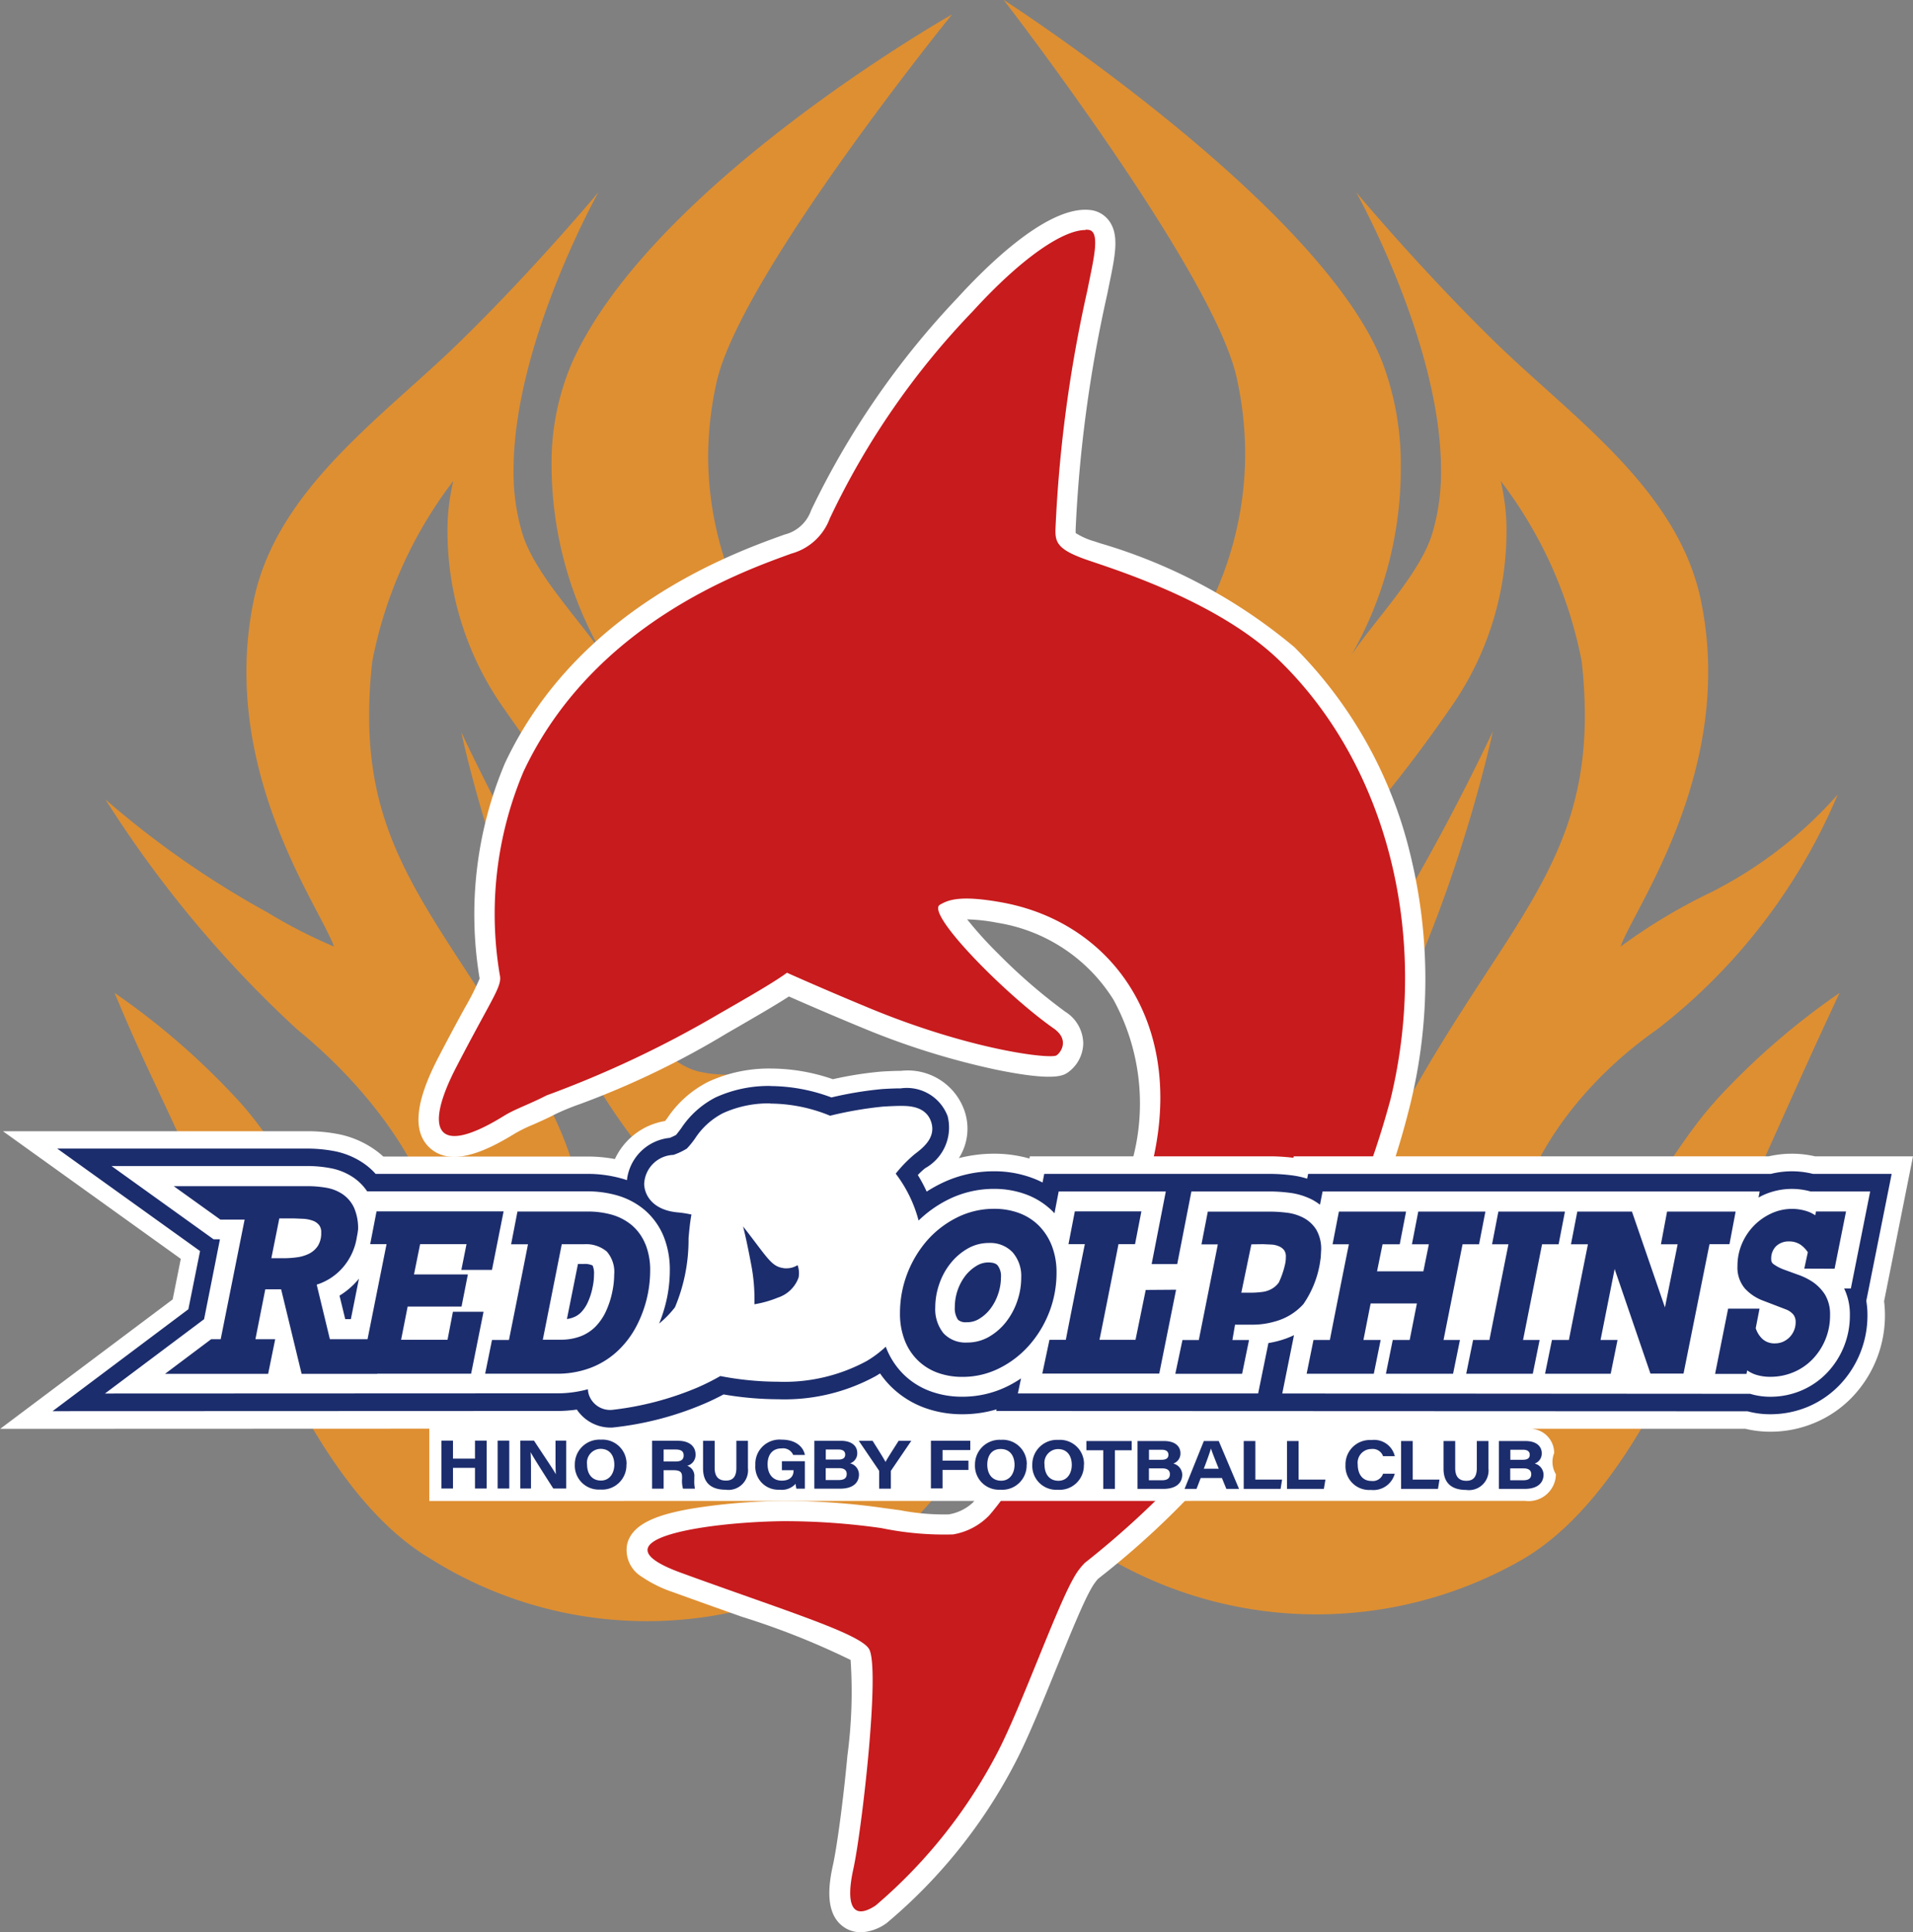
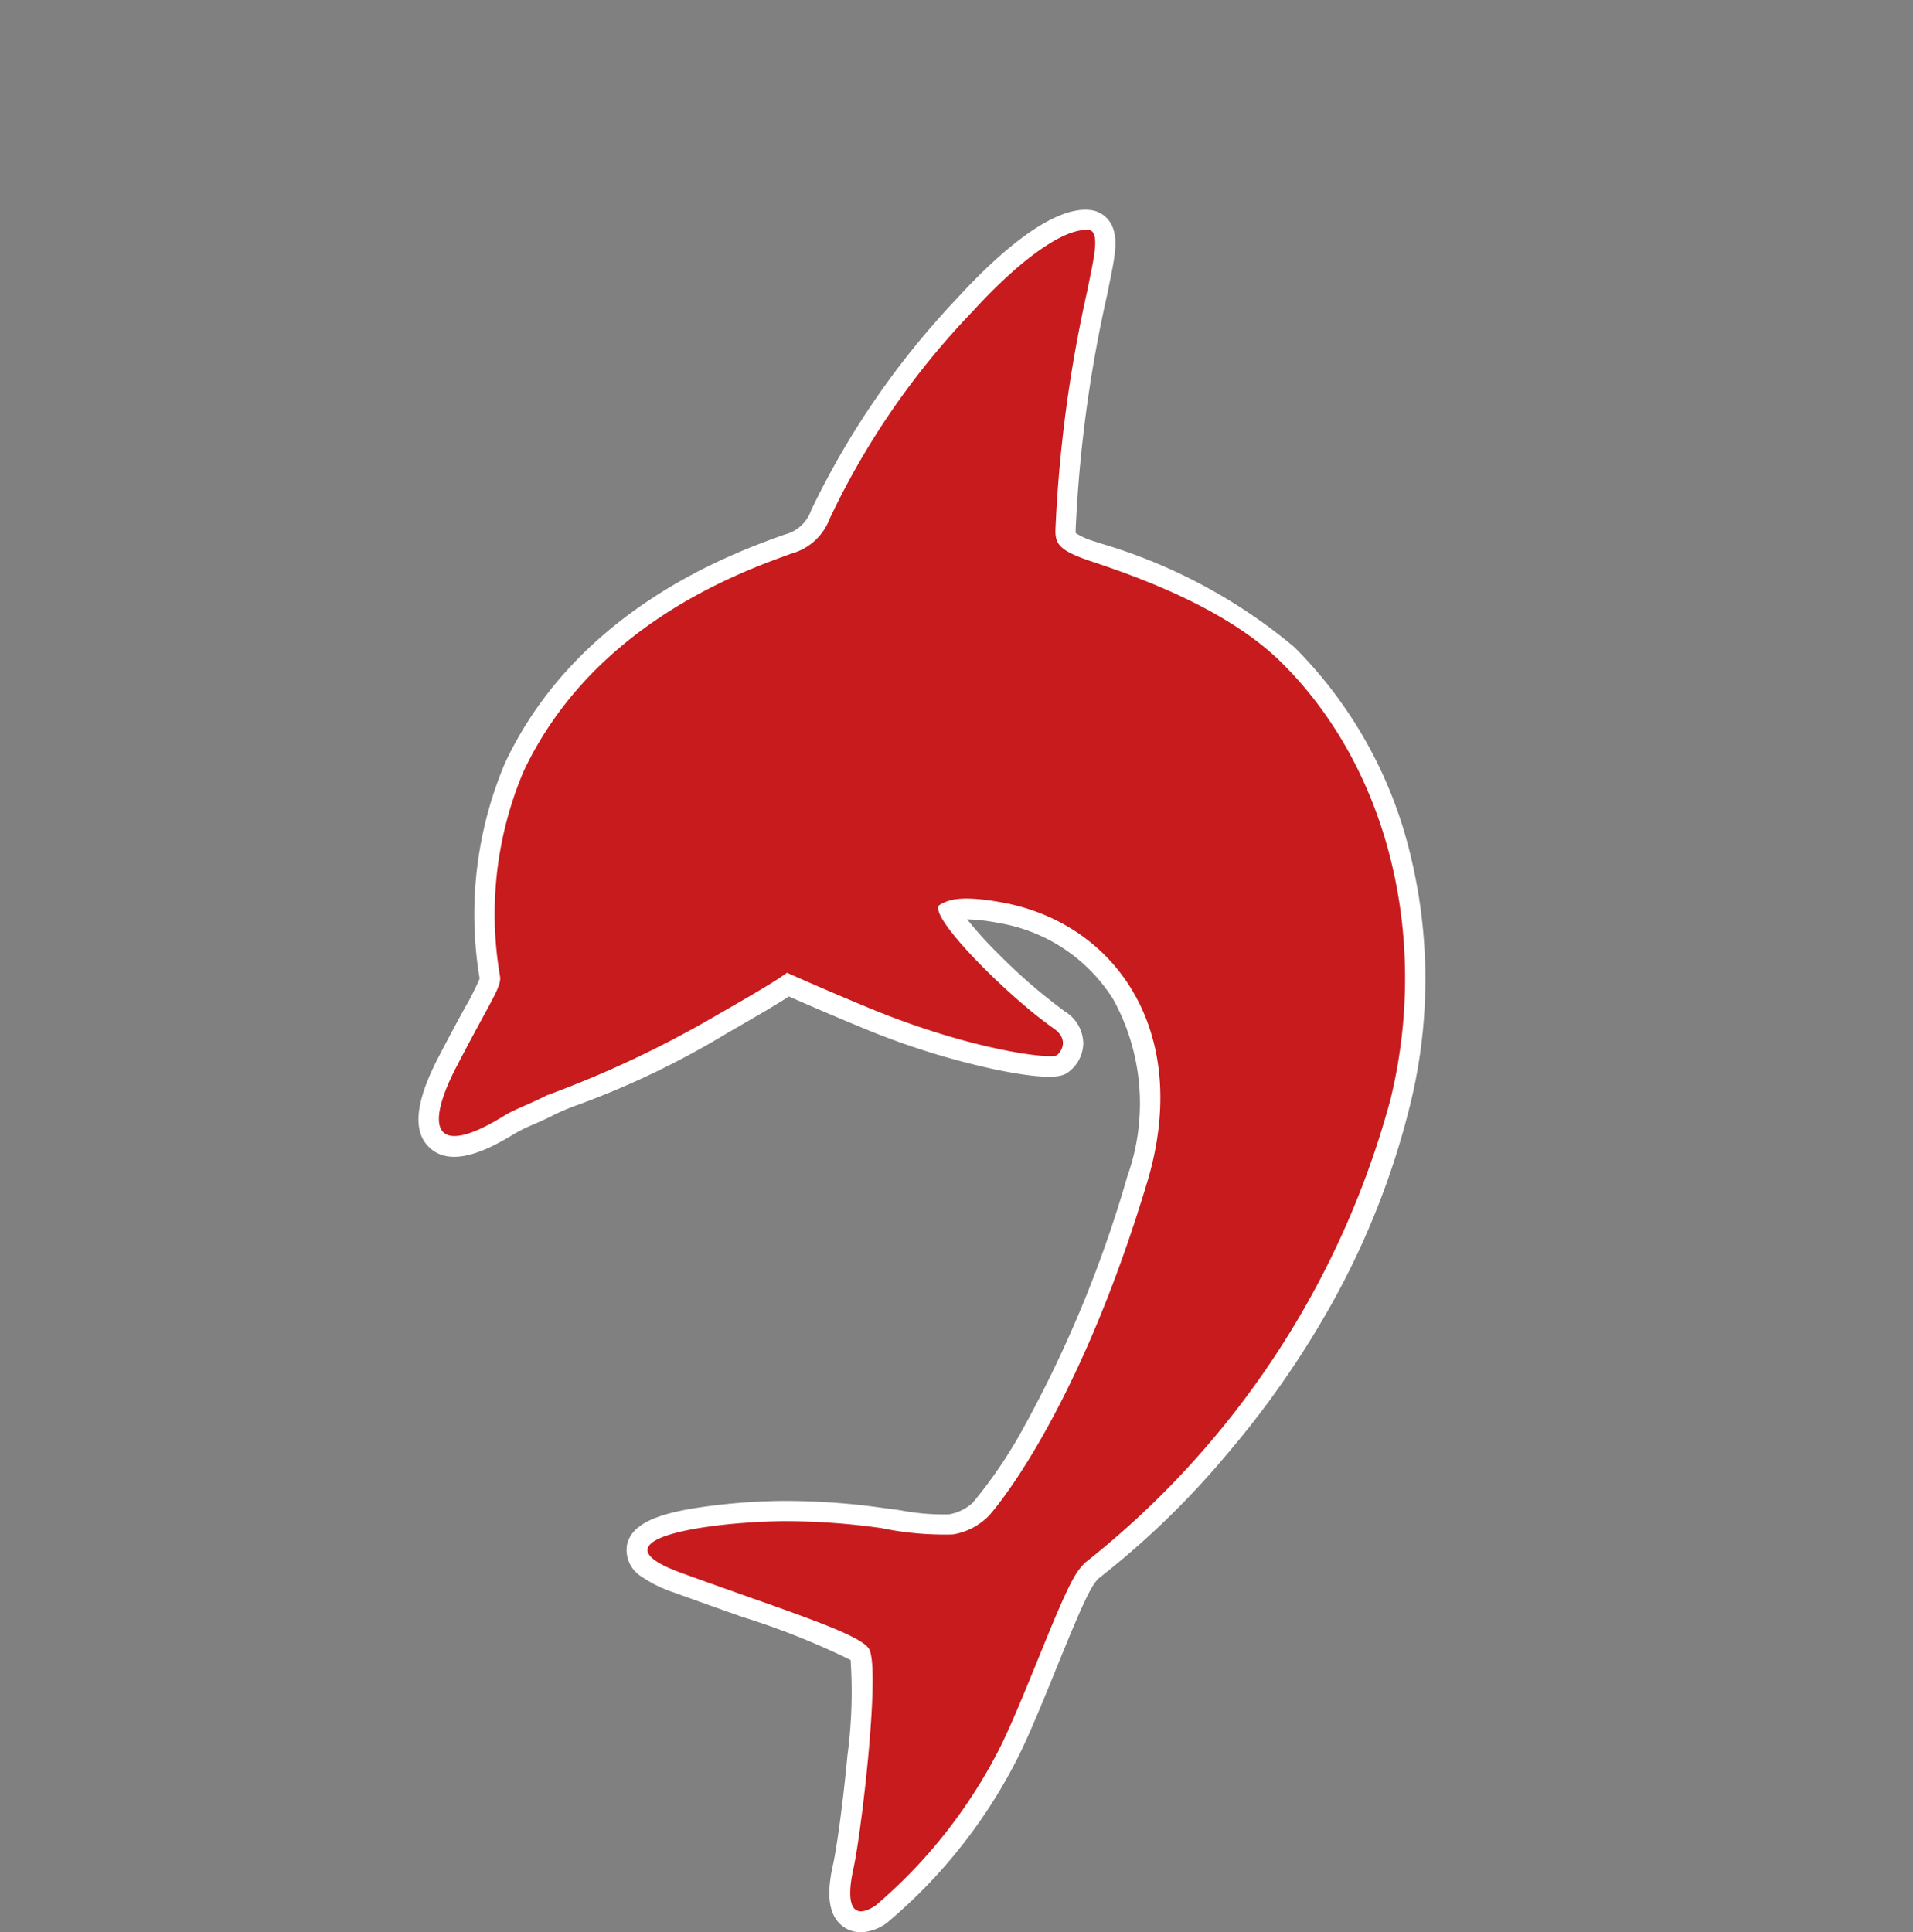
<svg xmlns="http://www.w3.org/2000/svg" width="60.356" height="60.966" viewBox="0 0 60.356 60.966">
  <rect x="0" y="0" width="60.356" height="60.966" fill="#808080" stroke="none" />
  <g transform="translate(-5922.187 -8121.255)">
-     <path d="M142.189,630.642h6.623a5.026,5.026,0,0,1-6.915,2.488c-6.45-3.147-9.17-16.118-9.17-16.118s4.688,10.125,7.537,10.72l.1.019a.275.275,0,0,0,.031.006q.036.008.072.012l.034.006.078.013.024,0,.1.013.022,0,.078.008.033,0,.071.005.03,0,.092.005h.109c.587-.007,1.047,2.811,1.047,2.811m30.122-1.986c-1.75,1.9-3.3,5.636-5.2,5.693-.743.023-1.12-.51-1.12-1.348,0-1.653,1.465-4.491,4.475-6.6a18.4,18.4,0,0,0,5.695-7.41,13.346,13.346,0,0,1-4.025,3.1,17.6,17.6,0,0,0-2.826,1.7c.34-1.01,2.76-4.369,2.762-8.665a11.056,11.056,0,0,0-.228-2.25c-.729-3.527-4.087-5.8-6.527-8.187-2.362-2.312-4.352-4.7-4.352-4.7s2.68,4.77,2.678,8.77a6.752,6.752,0,0,1-.285,2.028c-.41,1.295-1.884,2.787-2.556,3.831a11.859,11.859,0,0,0,1.571-5.957,9.1,9.1,0,0,0-.581-3.307c-1.965-5.011-11.95-11.435-11.95-11.435s6.61,8.556,7.353,11.92a11.207,11.207,0,0,1,.269,2.421,10.864,10.864,0,0,1-4.713,8.912c-.687.454-1.294.876-1.833,1.276-1.5,1.111-2.418,1.044-3.666.107-.574-.43-1.229-.887-1.979-1.383a10.69,10.69,0,0,1-4.753-8.8,11,11,0,0,1,.265-2.382c.743-3.365,7.431-11.611,7.431-11.611s-9.443,5.341-11.983,10.971a7.993,7.993,0,0,0-.652,3.3,11.924,11.924,0,0,0,1.642,5.967c-.673-1.044-2.147-2.536-2.556-3.831a6.72,6.72,0,0,1-.286-2.028c0-4,2.679-8.77,2.679-8.77s-1.99,2.39-4.352,4.7c-2.441,2.39-5.8,4.66-6.527,8.187a10.985,10.985,0,0,0-.228,2.25c0,4.3,2.422,7.655,2.761,8.665a16.063,16.063,0,0,1-2.1-1.078,29.221,29.221,0,0,1-5.108-3.562,35.954,35.954,0,0,0,6.048,7.256c2.9,2.365,4.421,5.193,4.421,6.757,0,.752-.349,1.213-1.066,1.19-1.9-.057-3.454-3.8-5.2-5.693a23.08,23.08,0,0,0-3.916-3.407c.992,2.375,1.285,2.809,2.754,6.082,1.251,2.787,3.371,9.517,7.235,11.785a12.81,12.81,0,0,0,14.574-.669c1.5-1.224,2.106-2.293,2.1-3.221,0-3.788-10.06-5.229-10.06-5.229s5.849,1.859,5.847,4.1a1.338,1.338,0,0,1-.117.542c-.65,1.479-2.829,2.864-6.093.62a3.012,3.012,0,0,1-1.332-2.853c0-.667.067-1.412.067-2.257a11.393,11.393,0,0,0-1.62-5.955c-2.87-5.04-5.324-7.079-5.324-11.685a15.287,15.287,0,0,1,.1-1.726,13.6,13.6,0,0,1,2.557-5.689,6.649,6.649,0,0,0-.184,1.672,9.69,9.69,0,0,0,1.794,5.53c3.234,4.688,5.686,6.412,7.071,8.44a9.761,9.761,0,0,1,7.669-3.835,10.861,10.861,0,0,1,8.011,3.835c1.385-2.028,3.837-3.752,7.071-8.44a9.685,9.685,0,0,0,1.795-5.53,6.649,6.649,0,0,0-.184-1.672,13.594,13.594,0,0,1,2.556,5.689,15.067,15.067,0,0,1,.1,1.726c0,4.606-2.454,6.645-5.325,11.685a11.39,11.39,0,0,0-1.619,5.955c0,.845.068,1.59.068,2.257a3.01,3.01,0,0,1-1.333,2.853c-3.264,2.244-5.443.859-6.092-.62a1.323,1.323,0,0,1-.118-.542c0-2.243,5.847-4.1,5.847-4.1s-10.243,1.1-10.24,4.772c0,.888.6,1.925,2.085,3.135a13.039,13.039,0,0,0,14.775,1.212c3.863-2.268,5.983-9,7.233-11.785,1.469-3.273,1.734-3.881,2.756-6.082a22.992,22.992,0,0,0-3.916,3.407m-14.69-.9-.069.012-.035.006-.07.012c-.011,0-.02,0-.031,0l-.1.013c-.033,0-.066.008-.1.01a.273.273,0,0,1-.03,0l-.068.005-.034,0-.067,0h-.03l-.091,0h0c-.6,0-1.068,2.811-1.068,2.811h-6.612a5,5,0,0,0,6.9,2.488c6.451-3.147,9.172-16.118,9.172-16.118s-4.691,10.125-7.54,10.72l-.1.019-.032.006" transform="translate(5804.013 7527.343)" fill="#de8f32" />
    <path d="M145.32,654.878a.914.914,0,0,1-.522-.162c-.606-.417-.485-1.324-.341-1.972.113-.508.314-1.935.454-3.443a15.221,15.221,0,0,0,.1-3.013,24.15,24.15,0,0,0-3.444-1.367c-.645-.229-1.377-.488-2.149-.769a4,4,0,0,1-1-.492.985.985,0,0,1-.466-.975c.127-.74,1.109-1.008,2.053-1.173a19.1,19.1,0,0,1,2.851-.242,22.042,22.042,0,0,1,3.2.224l.526.071a7.194,7.194,0,0,0,1.524.13,1.464,1.464,0,0,0,.765-.375l.015-.019,0,0a14.646,14.646,0,0,0,1.6-2.374,38.338,38.338,0,0,0,3.256-7.9,6.828,6.828,0,0,0-.441-5.578,5.3,5.3,0,0,0-3.658-2.421,5.754,5.754,0,0,0-.955-.108,12.092,12.092,0,0,0,.972,1.076,17.575,17.575,0,0,0,2.12,1.836,1.2,1.2,0,0,1,.571,1.009,1.152,1.152,0,0,1-.493.915c-.14.092-.433.284-2.288-.1a24.026,24.026,0,0,1-4.186-1.313c-1.027-.424-1.875-.793-2.319-.99-.443.288-1.074.65-1.6.956l-.358.206a26.866,26.866,0,0,1-4.634,2.233,7.755,7.755,0,0,0-.76.31c-.278.144-.516.249-.726.341a4.5,4.5,0,0,0-.572.281c-.816.5-1.981,1.1-2.686.446-.547-.508-.458-1.438.273-2.845.35-.676.628-1.185.831-1.557a8.445,8.445,0,0,0,.474-.935,12.26,12.26,0,0,1,.8-6.8c2.271-4.835,7.132-6.6,8.73-7.178l.085-.031a1.186,1.186,0,0,0,.843-.766,26.109,26.109,0,0,1,4.627-6.712c.946-1.035,2.723-2.772,4.025-2.772h0a1.434,1.434,0,0,1,.174.011.846.846,0,0,1,.581.347c.318.443.187,1.08.006,1.961-.025.118-.048.237-.072.356a42.312,42.312,0,0,0-.995,7.41c0,.059,0,.1,0,.116a2.281,2.281,0,0,0,.6.265l.184.061a16.947,16.947,0,0,1,6.121,3.278,13.8,13.8,0,0,1,3.655,6.542,16.565,16.565,0,0,1,0,7.869,25.231,25.231,0,0,1-2.517,6.369,29.389,29.389,0,0,1-3.285,4.7,26.633,26.633,0,0,1-4.052,3.914,1.745,1.745,0,0,0-.222.32c-.254.443-.675,1.479-1.084,2.481-.439,1.08-.894,2.2-1.275,2.939a16.5,16.5,0,0,1-4.089,5.122,1.51,1.51,0,0,1-.824.292" transform="translate(5804.013 7527.343)" fill="#fff" />
    <path d="M152.415,601.17c-.675,0-1.954.817-3.546,2.56a24.534,24.534,0,0,0-4.515,6.541,1.8,1.8,0,0,1-1.213,1.109c-1.5.547-6.251,2.2-8.45,6.877a11.548,11.548,0,0,0-.739,6.471c.042.34-.3.764-1.377,2.844-1.032,1.986-.671,2.89,1.5,1.548.356-.22.769-.35,1.343-.645a33.485,33.485,0,0,0,5.366-2.529c.639-.37,1.774-1.008,2.219-1.342,0,0,1.111.5,2.635,1.131,3.21,1.323,5.69,1.6,5.871,1.476.13-.086.423-.491-.094-.852-1.508-1.055-4.052-3.631-3.586-3.9.246-.141.6-.316,1.935-.077,3.611.644,6.027,4.088,4.606,8.824-2.265,7.547-4.993,10.528-4.993,10.528a2.051,2.051,0,0,1-1.136.593,9.782,9.782,0,0,1-2.261-.2,21.642,21.642,0,0,0-3.1-.218c-2.374.026-6.116.57-3.226,1.626,3.251,1.186,5.625,1.909,5.935,2.4.369.585-.227,5.751-.49,6.941-.247,1.115-.046,1.653.7,1.161a16.106,16.106,0,0,0,3.87-4.876c.741-1.444,1.826-4.491,2.372-5.447a2.093,2.093,0,0,1,.362-.491,27.835,27.835,0,0,0,9.648-14.647c1.231-5.1-.079-10.459-3.483-13.795-1.887-1.848-5.079-2.854-6.061-3.19s-1.05-.566-1.031-1.019a42.811,42.811,0,0,1,1.007-7.507c.176-.909.43-1.848.038-1.9a.694.694,0,0,0-.092-.006Z" transform="translate(5804.013 7527.343)" fill="#c81b1d" />
-     <path d="M166.288,641.268a.862.862,0,0,0,.976-.839.755.755,0,0,1-.055-.671.766.766,0,0,0-.717-.764l6.749,0a3.354,3.354,0,0,0,.788.092,3.586,3.586,0,0,0,1.4-.281,3.519,3.519,0,0,0,1.164-.791,3.731,3.731,0,0,0,1.025-3.045l.912-4.572h-3.092a3.257,3.257,0,0,0-1.457,0H158.992l-.01.047a6.083,6.083,0,0,0-.757-.047h-7.559l-.014.07a4.059,4.059,0,0,0-1.116-.153,4.462,4.462,0,0,0-1.11.141,1.725,1.725,0,0,0,.174-1.505A1.893,1.893,0,0,0,146.6,627.7c-.157,0-.353.007-.617.023a11.427,11.427,0,0,0-1.531.241,6.046,6.046,0,0,0-1.963-.337,4.568,4.568,0,0,0-1.96.414,3.391,3.391,0,0,0-1.3,1.149l-.07.093a2.125,2.125,0,0,0-1.585,1.2,4.622,4.622,0,0,0-.864-.079h-6.443a2.486,2.486,0,0,0-.281-.225,3.007,3.007,0,0,0-1.188-.492,5.112,5.112,0,0,0-.931-.082h-9.6l5.611,4.027-.256,1.28-5.443,4.084,13.539-.005v2.28Z" transform="translate(5804.013 7527.343)" fill="#fff" />
-     <path d="M132.1,639.368h.366v.568h.694v-.568h.368v1.51h-.368v-.651h-.694v.651H132.1Zm2.142,1.51h-.367v-1.51h.367Zm.347,0v-1.51h.433c.424.648.593.885.69,1.062h0c-.013-.158-.011-.44-.011-.688v-.374h.336v1.51h-.407c-.143-.224-.627-.976-.716-1.148h0c.013.187.013.4.013.67v.478Zm3.349-.76a.768.768,0,0,1-.828.793.755.755,0,0,1-.8-.791.777.777,0,0,1,.822-.783.76.76,0,0,1,.81.781m-1.246,0c0,.287.145.509.438.509s.422-.257.422-.5c0-.267-.129-.5-.435-.5a.436.436,0,0,0-.425.493m2.416.181v.582h-.364v-1.51h.823c.347,0,.548.172.548.432a.351.351,0,0,1-.263.356.335.335,0,0,1,.224.356v.075a1.223,1.223,0,0,0,.019.291h-.377a.946.946,0,0,1-.028-.317v-.047c0-.155-.056-.218-.276-.218Zm0-.275h.377c.177,0,.255-.063.255-.192s-.08-.186-.253-.186h-.379Zm1.61-.653v.855c0,.321.168.4.355.4s.33-.084.33-.4v-.855h.365v.866a.618.618,0,0,1-.707.677c-.433,0-.709-.2-.709-.668v-.875Zm2.845,1.51H143.3a1.243,1.243,0,0,1-.024-.153.59.59,0,0,1-.509.186.724.724,0,0,1-.761-.779.764.764,0,0,1,.83-.8c.483,0,.694.263.733.483H143.2a.346.346,0,0,0-.364-.207c-.31,0-.444.22-.444.5s.14.517.448.517c.255,0,.371-.133.371-.312V640.3h-.368v-.282h.724Zm.3-1.51h.835c.362,0,.519.176.519.389a.333.333,0,0,1-.226.322.366.366,0,0,1,.28.349c0,.284-.216.45-.587.45h-.821Zm.759.592c.164,0,.214-.067.214-.157,0-.115-.085-.16-.212-.16h-.4v.317Zm-.4.646h.414c.142,0,.248-.043.248-.191,0-.121-.082-.184-.241-.184h-.421Zm1.686.272v-.539a.081.081,0,0,0-.018-.051l-.625-.92h.436c.148.237.334.525.407.667.076-.142.265-.43.414-.667h.4l-.636.935a.064.064,0,0,0-.009.041v.534Zm1.633-1.51h1.242v.292h-.875V640h.817v.293h-.817v.582h-.367Zm3.02.75a.77.77,0,0,1-.83.793.756.756,0,0,1-.8-.791.779.779,0,0,1,.823-.783.76.76,0,0,1,.811.781m-1.246,0c0,.287.144.509.438.509s.422-.257.422-.5c0-.267-.131-.5-.437-.5s-.423.239-.423.493m3.048,0a.768.768,0,0,1-.828.793.756.756,0,0,1-.8-.791.778.778,0,0,1,.823-.783.759.759,0,0,1,.809.781m-1.246,0c0,.287.144.509.439.509s.421-.257.421-.5c0-.267-.13-.5-.436-.5a.435.435,0,0,0-.424.493m1.853-.455h-.532v-.292h1.429v.292h-.53v1.218h-.367Zm1.08-.292h.836c.362,0,.52.176.52.389a.333.333,0,0,1-.227.322.368.368,0,0,1,.283.349c0,.284-.22.45-.589.45h-.823Zm.761.592c.163,0,.215-.067.215-.157,0-.115-.086-.16-.213-.16h-.4v.317Zm-.4.646h.412c.142,0,.25-.043.25-.191,0-.121-.082-.184-.242-.184h-.42Zm1.634-.071-.132.343h-.377l.608-1.51h.47l.64,1.51h-.4l-.14-.343Zm.569-.293c-.14-.347-.209-.523-.246-.638h0c-.033.113-.112.343-.226.638Zm.788-.874h.367v1.217h.843l-.046.293h-1.164Zm1.365,0h.366v1.217h.847l-.05.293h-1.163Zm3.4,1.032a.7.7,0,0,1-.754.511.747.747,0,0,1-.8-.785.769.769,0,0,1,.819-.789.67.67,0,0,1,.737.509h-.371a.345.345,0,0,0-.37-.226.434.434,0,0,0-.429.491c0,.278.133.517.431.517a.341.341,0,0,0,.368-.228Zm.2-1.032h.367v1.217h.845l-.048.293h-1.164Zm1.707,0v.855c0,.321.168.4.352.4s.33-.084.33-.4v-.855h.368v.866a.619.619,0,0,1-.707.677c-.435,0-.711-.2-.711-.668v-.875Zm1.378,0h.834c.362,0,.519.176.519.389a.332.332,0,0,1-.224.322.366.366,0,0,1,.28.349c0,.284-.218.45-.588.45h-.821Zm.758.592c.164,0,.216-.067.216-.157,0-.115-.086-.16-.212-.16h-.4v.317Zm-.4.646h.413c.142,0,.25-.043.25-.191,0-.121-.082-.184-.243-.184h-.42Z" transform="translate(5804.013 7527.343)" fill="#1c2d6d" />
-     <path d="M142.484,628.733a5,5,0,0,1,1.88.383,11.89,11.89,0,0,1,1.679-.289c.238-.014.415-.021.552-.021.236,0,.788,0,.956.5s-.261.827-.517,1.022a4.2,4.2,0,0,0-.6.616,4.2,4.2,0,0,1,.722,1.479,3.715,3.715,0,0,1,.931-.66,3.225,3.225,0,0,1,1.449-.339,2.9,2.9,0,0,1,1,.171,2.351,2.351,0,0,1,.854.542c.019.018.035.039.053.058l.133-.689h3.38l-.447,2.291h.807l.447-2.291h2.461a4.959,4.959,0,0,1,.626.04,2.162,2.162,0,0,1,.744.229,1.83,1.83,0,0,1,.226.149l.082-.418h13.791l-.037.191c.047-.024.093-.051.14-.072a2.184,2.184,0,0,1,.919-.2,2.227,2.227,0,0,1,.586.081h1.878l-.61,3.062h-.211a1.867,1.867,0,0,1,.18.84,2.607,2.607,0,0,1-.736,1.836,2.438,2.438,0,0,1-.8.545,2.491,2.491,0,0,1-.971.194,2.143,2.143,0,0,1-.64-.093l-14.761-.01L159,636.04a2.761,2.761,0,0,1-.44.167,3.127,3.127,0,0,1-.367.082l-.324,1.59h-7.581l.1-.475a3.747,3.747,0,0,1-.408.239,3.2,3.2,0,0,1-1.448.339,2.875,2.875,0,0,1-1-.171,2.371,2.371,0,0,1-.851-.535,2.427,2.427,0,0,1-.555-.856l-.006-.016a3.421,3.421,0,0,1-.6.451,5.462,5.462,0,0,1-2.8.654,9.77,9.77,0,0,1-1.82-.179,7.2,7.2,0,0,1-.733.367,9.688,9.688,0,0,1-2.68.7.707.707,0,0,1-.731-.471.629.629,0,0,1-.033-.18,3.662,3.662,0,0,1-.985.129l-14.252.006,3.127-2.345c.129-.647.353-1.772.5-2.521h-.2l-3.221-2.312h6.164a3.984,3.984,0,0,1,.73.065,1.912,1.912,0,0,1,.757.31,1.642,1.642,0,0,1,.415.424h6.941a3.412,3.412,0,0,1,.943.127,2.36,2.36,0,0,1,.865.456,2.2,2.2,0,0,1,.6.826,2.8,2.8,0,0,1,.2,1.09,4.349,4.349,0,0,1-.083.834,4.663,4.663,0,0,1-.254.839,3.149,3.149,0,0,0,.5-.515,5.483,5.483,0,0,0,.428-2.174c.02-.237.047-.507.085-.717l.007-.034a3.691,3.691,0,0,0-.392-.064c-.8-.057-1.089-.52-1.1-.9a.958.958,0,0,1,.923-.918,2.043,2.043,0,0,0,.424-.2,2.748,2.748,0,0,0,.257-.316,2.316,2.316,0,0,1,.881-.8,3.453,3.453,0,0,1,1.487-.309m-.5,6.339a3.4,3.4,0,0,0,.744-.21,1.031,1.031,0,0,0,.656-.636.75.75,0,0,0-.032-.39.639.639,0,0,1-.352.1h-.055l-.06-.009c-.3-.053-.424-.223-.9-.853-.1-.132-.242-.32-.353-.458.083.323.165.722.258,1.211a5.768,5.768,0,0,1,.1,1.242m6.7.569a.721.721,0,0,0,.368-.093,1.28,1.28,0,0,0,.362-.312,1.6,1.6,0,0,0,.255-.474,1.649,1.649,0,0,0,.094-.542.552.552,0,0,0-.106-.373c-.023-.025-.086-.092-.285-.092a.688.688,0,0,0-.355.092,1.293,1.293,0,0,0-.365.312,1.6,1.6,0,0,0-.254.465,1.656,1.656,0,0,0-.091.538.644.644,0,0,0,.1.4.36.36,0,0,0,.273.078m-12.617-.1a.853.853,0,0,0,.2-.049.684.684,0,0,0,.248-.158,1.122,1.122,0,0,0,.21-.308,2.093,2.093,0,0,0,.16-.5,1.86,1.86,0,0,0,.042-.391.618.618,0,0,0-.044-.283.569.569,0,0,0-.281-.048h-.181l-.349,1.74m-6.994,0h.178l.255-1.278c-.023.028-.046.057-.071.085a2.429,2.429,0,0,1-.542.452c.057.233.124.51.18.741m13.41-7.357a4.024,4.024,0,0,0-1.724.361,2.868,2.868,0,0,0-1.088.977c-.057.076-.112.15-.162.208-.061.033-.147.072-.195.092a1.508,1.508,0,0,0-1.353,1.334c-.051-.017-.1-.035-.156-.049a3.963,3.963,0,0,0-1.1-.149h-6.673a2.078,2.078,0,0,0-.366-.325,2.473,2.473,0,0,0-.974-.4,4.622,4.622,0,0,0-.83-.073H119.98l4.506,3.233-.369,1.836-4.285,3.216,15.913-.006a4.481,4.481,0,0,0,.629-.044,1.282,1.282,0,0,0,1.12.567,10.02,10.02,0,0,0,2.9-.752c.216-.092.42-.192.609-.293a10.3,10.3,0,0,0,1.724.152,5.986,5.986,0,0,0,3.077-.731c.046-.027.091-.055.136-.084a2.91,2.91,0,0,0,.353.422,2.942,2.942,0,0,0,1.048.661,3.454,3.454,0,0,0,1.193.205,3.8,3.8,0,0,0,1.084-.155l-.012.052,23.705.01a2.722,2.722,0,0,0,.718.093,3.079,3.079,0,0,0,1.186-.236,3.019,3.019,0,0,0,.984-.671,3.168,3.168,0,0,0,.894-2.222,2.638,2.638,0,0,0-.037-.45l.057-.281.744-3.724h-2.484a2.74,2.74,0,0,0-1.327,0h-14.6l-.031.151a2.748,2.748,0,0,0-.5-.107,5.5,5.5,0,0,0-.695-.044h-7.1l-.053.272a2.782,2.782,0,0,0-.339-.148,3.422,3.422,0,0,0-1.193-.206,3.763,3.763,0,0,0-1.7.4,4.547,4.547,0,0,0-.424.241,4.768,4.768,0,0,0-.279-.523,2.117,2.117,0,0,1,.233-.216,1.467,1.467,0,0,0,.707-1.641,1.375,1.375,0,0,0-1.481-.877c-.148,0-.334.006-.585.022a11.58,11.58,0,0,0-1.6.264,5.555,5.555,0,0,0-1.925-.359" transform="translate(5804.013 7527.343)" fill="#1c2d6d" />
-     <path d="M175.1,633.94l.112-.516a.88.88,0,0,0-.236-.242.639.639,0,0,0-.354-.1.575.575,0,0,0-.412.151.545.545,0,0,0-.153.415.174.174,0,0,0,.08.156,1.348,1.348,0,0,0,.314.164l.441.161a2.026,2.026,0,0,1,.474.232,1.387,1.387,0,0,1,.384.394,1.2,1.2,0,0,1,.163.648,1.979,1.979,0,0,1-.556,1.4,1.8,1.8,0,0,1-.6.407,1.865,1.865,0,0,1-.728.144,1.482,1.482,0,0,1-.48-.074,1.029,1.029,0,0,1-.25-.129l-.023.111h-.99l.411-2.058h.991l-.12.616a.79.79,0,0,0,.22.347.562.562,0,0,0,.388.132.63.63,0,0,0,.248-.049.686.686,0,0,0,.21-.143.677.677,0,0,0,.141-.213.645.645,0,0,0,.052-.257.38.38,0,0,0-.071-.246.57.57,0,0,0-.231-.162l-.719-.276a1.488,1.488,0,0,1-.577-.382,1.025,1.025,0,0,1-.237-.717,1.781,1.781,0,0,1,.141-.7,1.88,1.88,0,0,1,.379-.57,1.86,1.86,0,0,1,.548-.385,1.57,1.57,0,0,1,.656-.144,1.547,1.547,0,0,1,.478.078,1.011,1.011,0,0,1,.251.125l.024-.12h.948l-.361,1.806Zm-2.166-1.8h-2.163l-.194,1.033h.527l-.4,1.991-1.041-3.024h-1.724l-.2,1.033h.535s-.555,2.773-.6,3.019h-.535l-.218,1.065h2.071l.216-1.065h-.536l.445-2.239,1.13,3.3h1.043s.717-3.575.82-4.084h.63Zm-5.585,1.033.2-1.033h-2.1l-.2,1.033h.517s-.554,2.773-.6,3.019h-.515l-.217,1.065h2.1l.216-1.065h-.523l.6-3.019Zm-2.51,0,.2-1.033h-2.118l-.2,1.033h.534l-.173.853H161.62l.174-.853h.542l.2-1.033h-2.119l-.2,1.033h.515c-.1.484-.525,2.626-.6,3.019h-.517l-.216,1.065h2.119l.216-1.065h-.543c.052-.263.184-.938.227-1.153h1.46c-.052.263-.185.939-.228,1.153h-.534l-.216,1.065h2.119l.217-1.065h-.518l.6-3.019Zm-5.029.642a3.188,3.188,0,0,1-.514,1.246,1.859,1.859,0,0,1-.9.548,2.513,2.513,0,0,1-.7.1h-.556l-.083.485h.524l-.218,1.065h-2.107l.225-1.065h.516c.078-.393.505-2.535.6-3.019h-.516l.2-1.033h1.945a4.451,4.451,0,0,1,.548.034,1.518,1.518,0,0,1,.527.162,1.055,1.055,0,0,1,.4.37,1.2,1.2,0,0,1,.156.646l-.013.234c0,.008-.033.227-.034.229m-1.273-.576a.708.708,0,0,0-.233-.059l-.276-.013-.373.005-.317,1.526h.271a2.869,2.869,0,0,0,.4-.025.8.8,0,0,0,.295-.1.678.678,0,0,0,.219-.2,2.761,2.761,0,0,0,.2-.594.938.938,0,0,0,.02-.207.34.34,0,0,0-.051-.21.4.4,0,0,0-.154-.123m-4.216,1.372L154,636.187h-1.137c.1-.484.524-2.626.6-3.019h.522l.2-1.033h-2.1l-.2,1.033h.516c-.1.484-.525,2.626-.6,3.019h-.516l-.226,1.065h3.69l.531-2.646Zm-3.044.7a3.451,3.451,0,0,1-.632,1.045,3.091,3.091,0,0,1-.942.725,2.568,2.568,0,0,1-1.167.273,2.259,2.259,0,0,1-.784-.132,1.743,1.743,0,0,1-.627-.395,1.774,1.774,0,0,1-.411-.635,2.3,2.3,0,0,1-.146-.846,3.457,3.457,0,0,1,.23-1.25,3.51,3.51,0,0,1,.627-1.047,3.092,3.092,0,0,1,.943-.724,2.6,2.6,0,0,1,1.17-.274,2.247,2.247,0,0,1,.784.133,1.74,1.74,0,0,1,.629.4,1.863,1.863,0,0,1,.41.64,2.312,2.312,0,0,1,.146.846,3.434,3.434,0,0,1-.23,1.243m-1.157-1.891a.973.973,0,0,0-.745-.293,1.335,1.335,0,0,0-.667.174,1.9,1.9,0,0,0-.542.465,2.126,2.126,0,0,0-.357.652,2.256,2.256,0,0,0-.128.744,1.207,1.207,0,0,0,.26.814.947.947,0,0,0,.746.292,1.358,1.358,0,0,0,.678-.174,1.866,1.866,0,0,0,.543-.467,2.236,2.236,0,0,0,.358-.66,2.268,2.268,0,0,0,.127-.747,1.138,1.138,0,0,0-.273-.8m-11.585-.26a2.181,2.181,0,0,1,.151.845,3.809,3.809,0,0,1-.44,1.76,2.951,2.951,0,0,1-.619.8,2.6,2.6,0,0,1-.844.51,2.953,2.953,0,0,1-1.036.177h-2.267l.216-1.065h.535c.079-.393.507-2.535.6-3.019H134.3l.2-1.033h2.209a2.8,2.8,0,0,1,.768.1,1.728,1.728,0,0,1,.633.333,1.546,1.546,0,0,1,.423.591m-3.233,3.02h.555a1.758,1.758,0,0,0,.634-.106,1.346,1.346,0,0,0,.467-.3,1.754,1.754,0,0,0,.333-.483,2.827,2.827,0,0,0,.209-.651,2.65,2.65,0,0,0,.054-.511.977.977,0,0,0-.235-.732,1.013,1.013,0,0,0-.719-.229h-.7Zm-2.836-.882h.966l-.392,1.954h-2.962v.005H127.69s-.616-2.544-.646-2.666h-.5c-.023.117-.277,1.4-.311,1.573h.624l-.223,1.093h-3.253l1.456-1.093h.3c.026-.126.716-3.581.755-3.773h-.765l-1.471-1.055h4.211a3.417,3.417,0,0,1,.615.052,1.314,1.314,0,0,1,.513.209,1.054,1.054,0,0,1,.352.425,1.621,1.621,0,0,1,.125.677l-.018.131-.022.116a1.9,1.9,0,0,1-.46.977,1.814,1.814,0,0,1-.806.52c.033.136.389,1.607.416,1.721h1.188l.6-3h-.516l.2-1.033h4.009l-.367,1.847h-.966l.163-.814h-1.464l-.193.956h1.7l-.2,1.014h-1.7l-.207,1.049h1.465Zm-4.23-2.743a.446.446,0,0,0-.2-.133,1.064,1.064,0,0,0-.277-.056l-.287-.012h-.484c-.022.114-.217,1.086-.251,1.255h.4a2.964,2.964,0,0,0,.43-.032,1.185,1.185,0,0,0,.376-.119.729.729,0,0,0,.267-.245.759.759,0,0,0,.1-.415.356.356,0,0,0-.073-.243" transform="translate(5804.013 7527.343)" fill="#1c2d6d" />
  </g>
</svg>